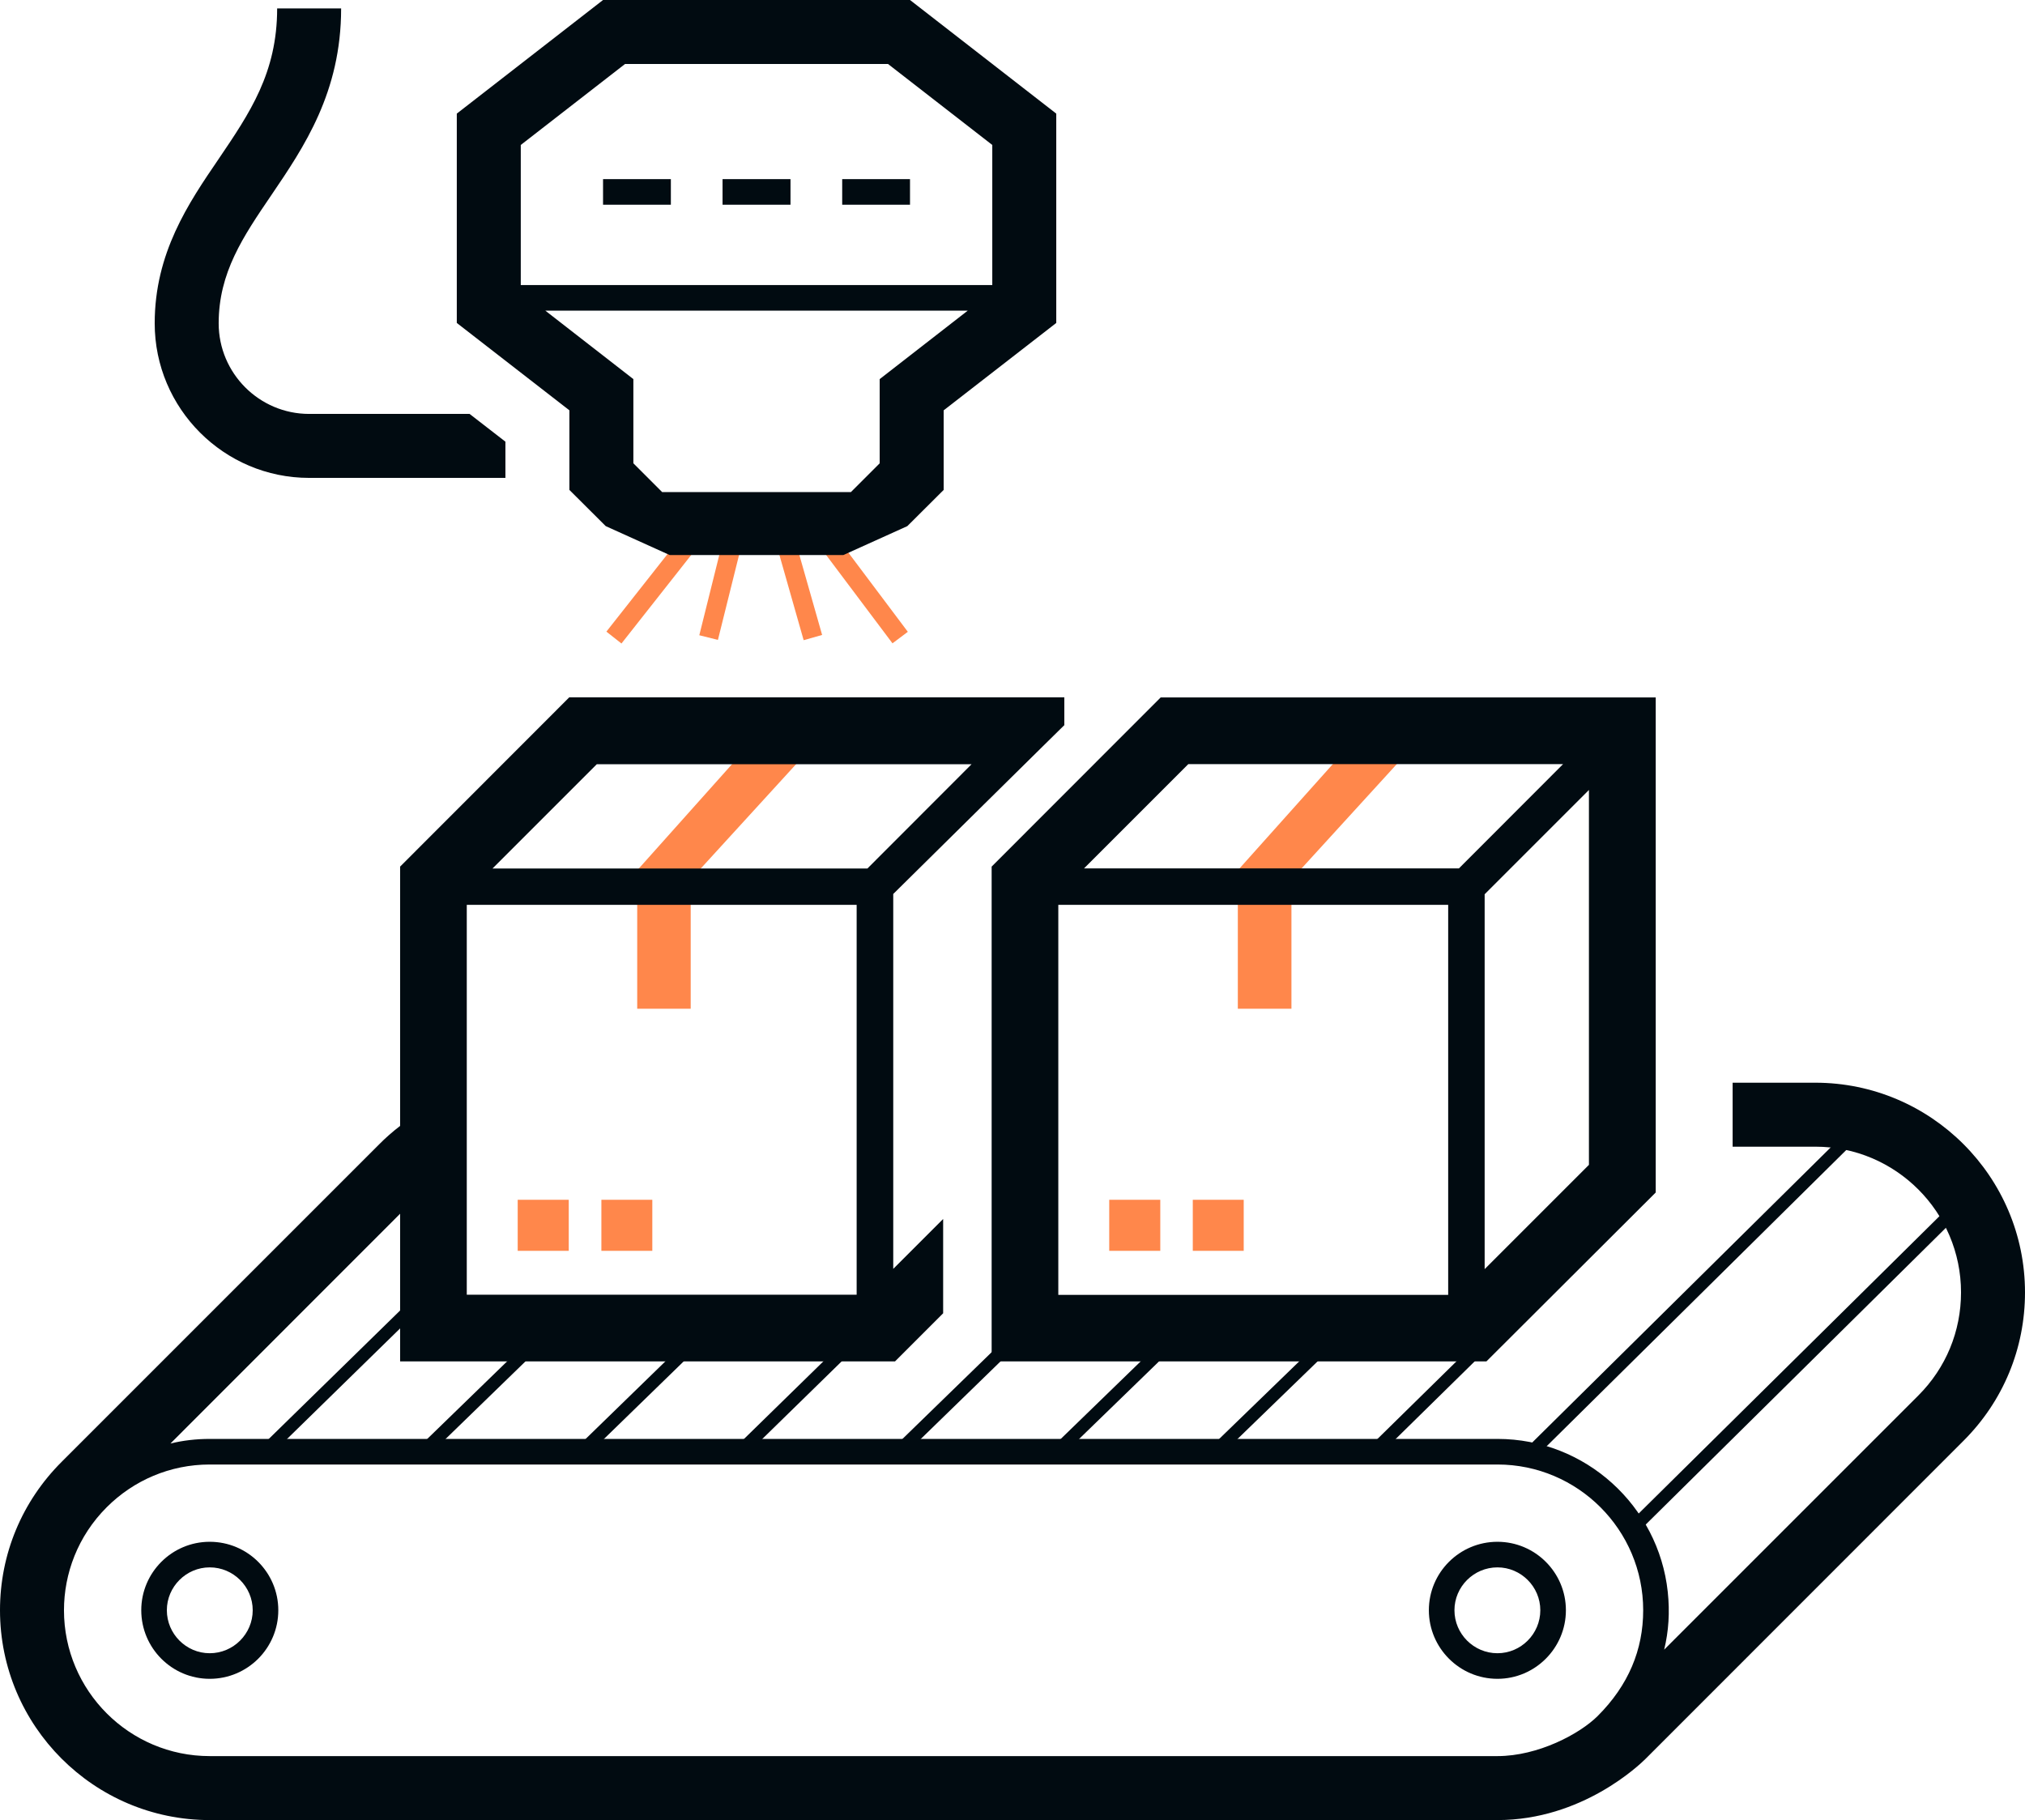
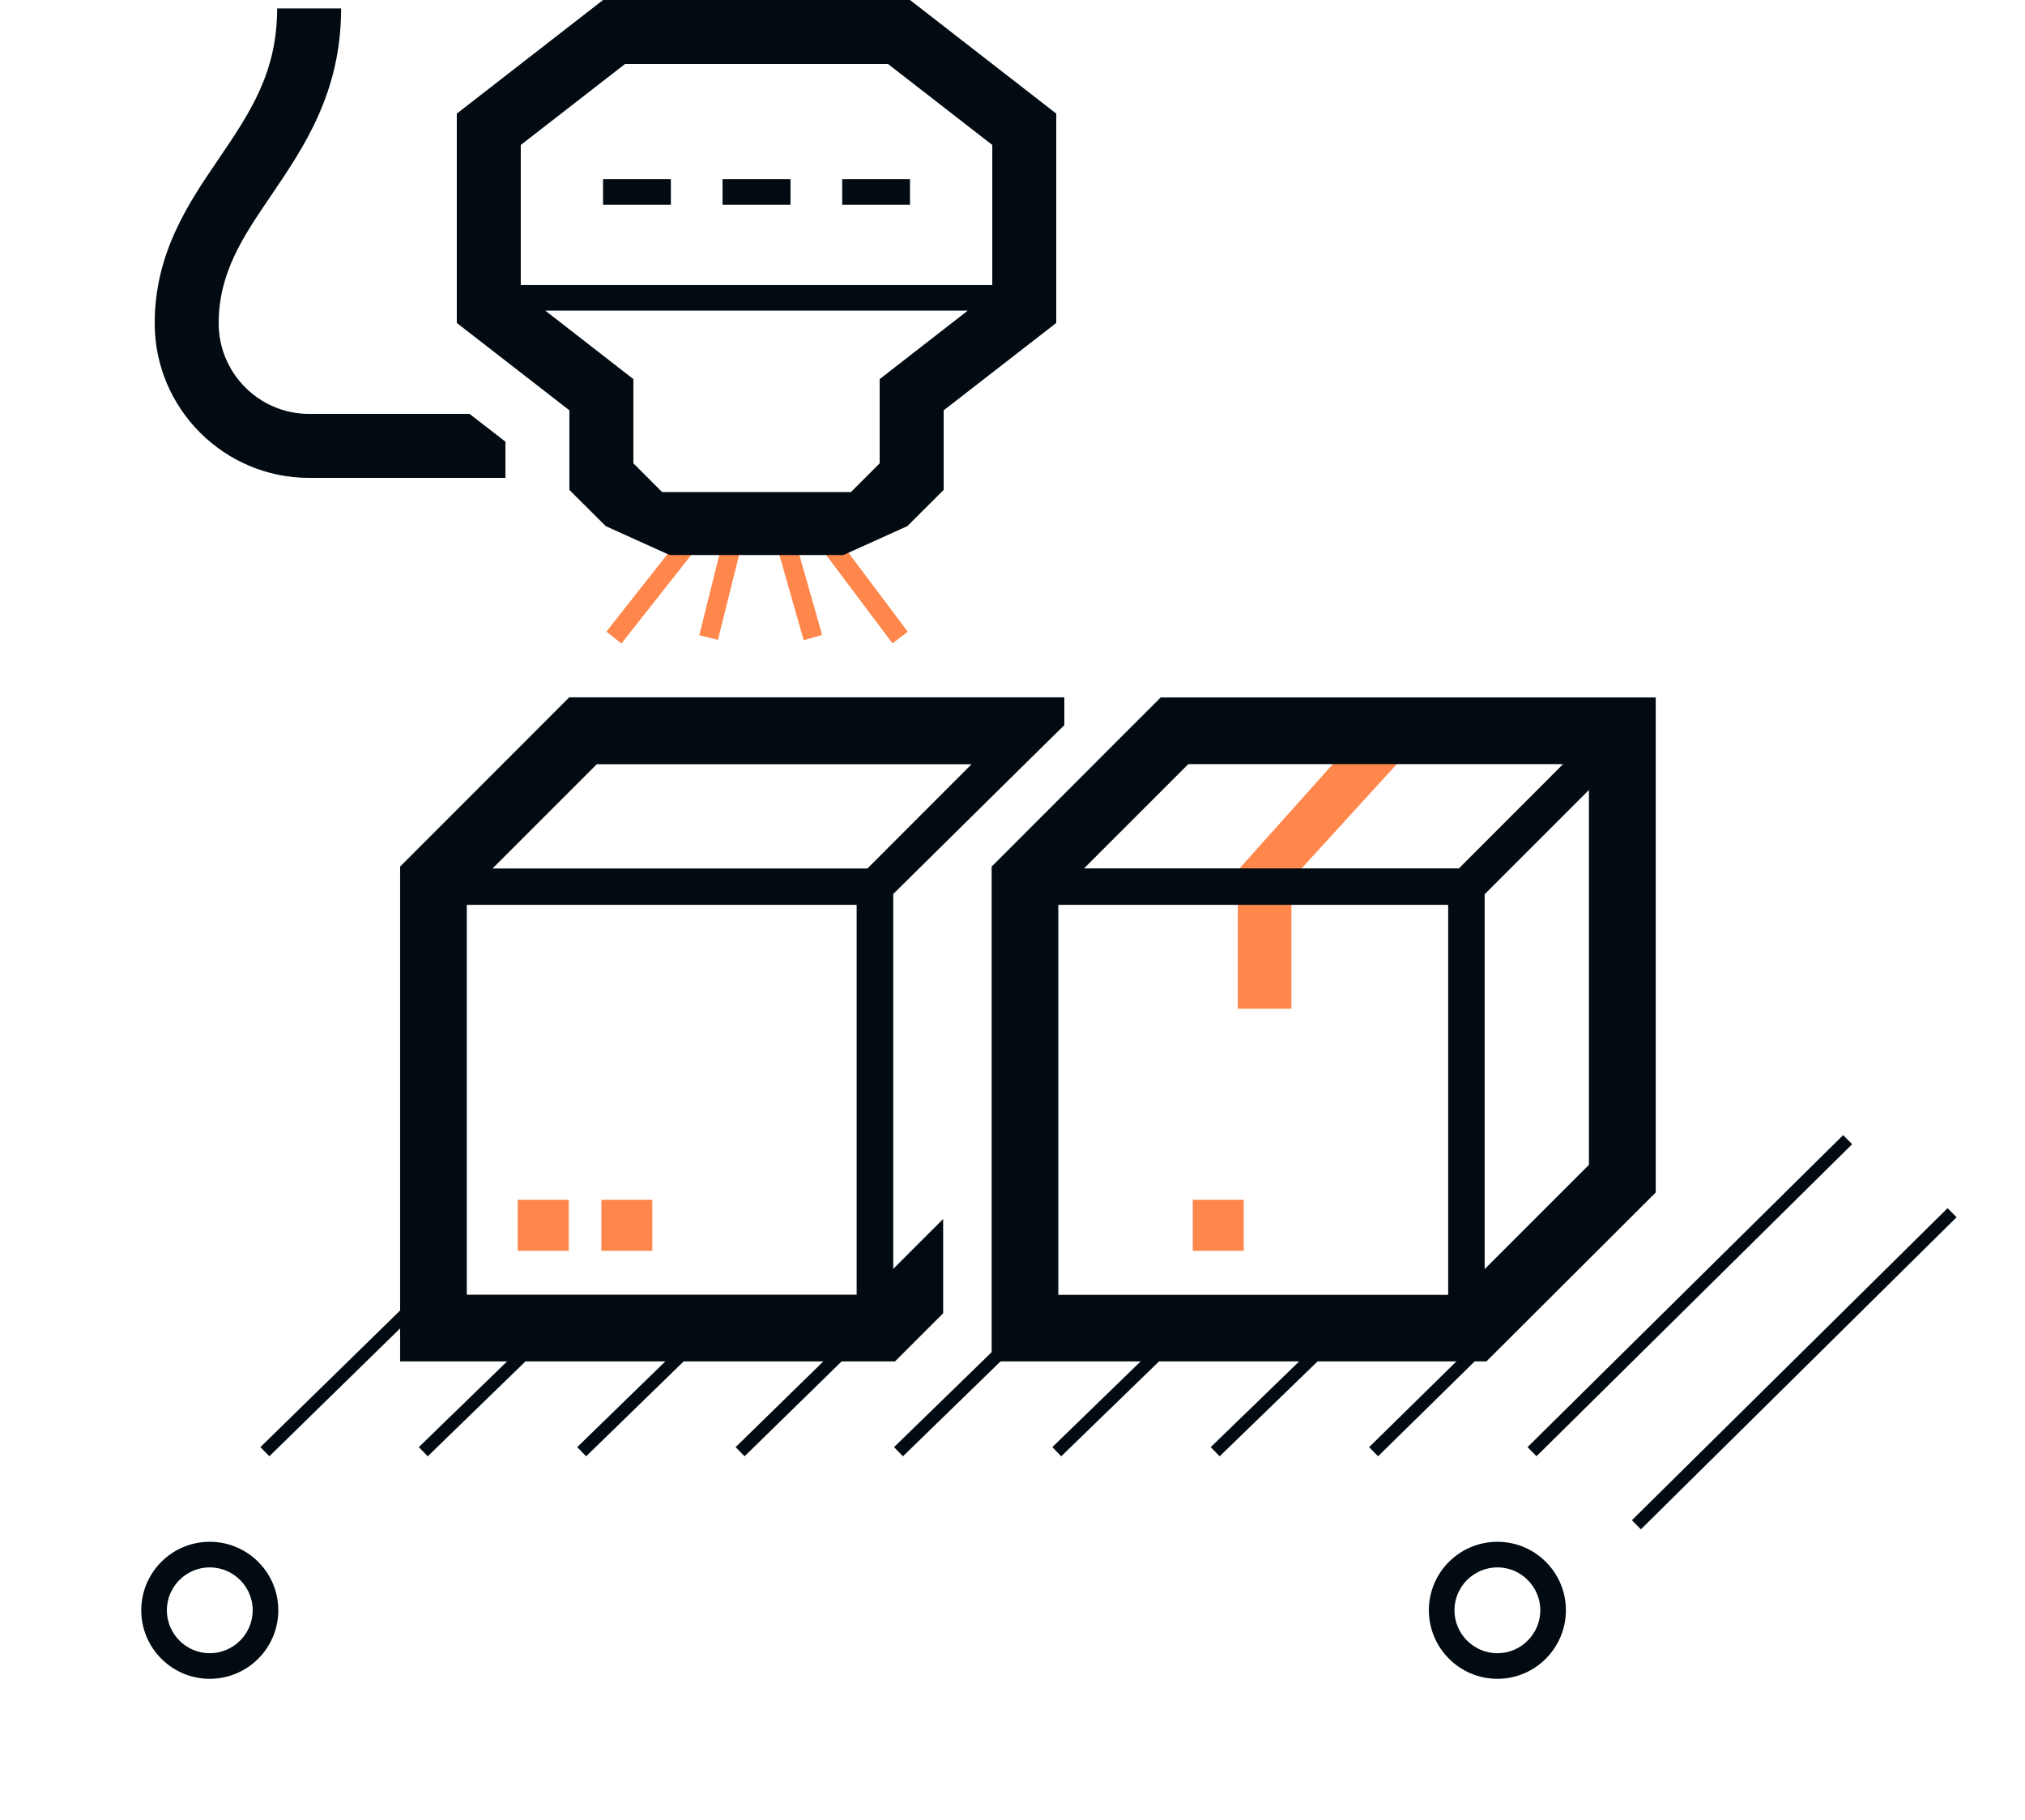
<svg xmlns="http://www.w3.org/2000/svg" xmlns:xlink="http://www.w3.org/1999/xlink" version="1.1" id="Calque_1" x="0px" y="0px" viewBox="0 0 158.26 142.25" style="enable-background:new 0 0 158.26 142.25;" xml:space="preserve">
  <style type="text/css"> .st0{fill:none;stroke:#FF874B;stroke-width:1.5;stroke-miterlimit:10;} .st1{fill:#FF874B;} .st2{clip-path:url(#SVGID_2_);fill:#010B11;} .st3{clip-path:url(#SVGID_2_);fill:#FF874B;} .st4{clip-path:url(#SVGID_2_);fill:none;stroke:#010B11;stroke-miterlimit:10;} </style>
  <line class="st0" x1="57.61" y1="40.87" x2="55.38" y2="49.83" />
  <line class="st0" x1="60.98" y1="40.87" x2="63.53" y2="49.83" />
  <line class="st0" x1="55.04" y1="40.87" x2="47.98" y2="49.83" />
  <line class="st0" x1="63.62" y1="40.87" x2="70.35" y2="49.83" />
-   <polygon class="st1" points="58.17,58.65 49.8,68.02 49.8,78.84 53.98,78.84 53.98,68.74 63.2,58.65 " />
  <polygon class="st1" points="105.12,58.65 96.74,68.02 96.74,78.84 100.93,78.84 100.93,68.74 110.14,58.65 " />
  <g>
    <defs>
      <rect id="SVGID_1_" width="158.26" height="142.25" />
    </defs>
    <clipPath id="SVGID_2_">
      <use xlink:href="#SVGID_1_" style="overflow:visible;" />
    </clipPath>
    <path class="st2" d="M24.16,37.35H39.5v-2.83l-2.8-2.17H24.16c-3.9,0-7.07-3.18-7.07-7.08c0-3.96,1.9-6.76,4.11-10.01 c2.56-3.77,5.46-8.04,5.46-14.6h-5c0,5.03-2.13,8.16-4.59,11.79c-2.34,3.43-4.98,7.32-4.98,12.82 C12.09,31.93,17.51,37.35,24.16,37.35" />
-     <path class="st2" d="M141.87,84.62h-6.46v5h6.46c6.28,0,11.39,5.11,11.39,11.39c0,3.04-1.18,5.9-3.33,8.05l-19.87,19.87 c0.35-1.43,0.45-2.93,0.28-4.52c-0.72-6.7-6.42-11.95-13.31-11.95H16.39c-1.06,0-2.09,0.12-3.07,0.36l19.86-19.87 c0.15-0.15,0.32-0.31,0.51-0.47v-6.03c-1.83,0.96-3.18,2.1-4.04,2.97L4.83,114.24C1.72,117.34,0,121.46,0,125.85 c0,9.04,7.35,16.4,16.39,16.4h100.64c6.61,0,11.1-4.31,11.59-4.8l24.84-24.85c3.1-3.1,4.8-7.21,4.8-11.59 C158.26,91.97,150.91,84.62,141.87,84.62 M124.87,134.11c-1.41,1.41-4.67,3.14-7.84,3.14H16.39c-6.28,0-11.39-5.11-11.39-11.4 c0-2.86,1.08-5.79,3.34-8.05c2.1-2.1,4.95-3.34,8.05-3.34h100.64c6.28,0,11.39,5.11,11.39,11.39 C128.42,128.94,127.27,131.71,124.87,134.11" />
    <path class="st2" d="M16.39,120.5c-2.95,0-5.35,2.4-5.35,5.35c0,2.96,2.4,5.36,5.35,5.36c2.96,0,5.36-2.4,5.36-5.36 C21.75,122.9,19.35,120.5,16.39,120.5 M16.39,129.21c-1.84,0-3.35-1.51-3.35-3.36c0-1.84,1.51-3.35,3.35-3.35 c1.85,0,3.36,1.51,3.36,3.35C19.75,127.7,18.24,129.21,16.39,129.21" />
    <path class="st2" d="M117.03,120.5c-2.96,0-5.36,2.4-5.36,5.35c0,2.95,2.4,5.36,5.36,5.36c2.95,0,5.35-2.41,5.35-5.36 C122.38,122.9,119.98,120.5,117.03,120.5 M117.03,129.21c-1.85,0-3.36-1.51-3.36-3.36c0-1.84,1.51-3.35,3.36-3.35 c1.84,0,3.35,1.51,3.35,3.35C120.38,127.7,118.87,129.21,117.03,129.21" />
    <path class="st2" d="M52.34,43.38h13.57l5-2.26l2.84-2.83v-6.22l8.8-6.83V8.88L71.12,0H47.13L35.7,8.88v16.36l8.8,6.83v6.22 l2.84,2.83L52.34,43.38z M69.4,5l8.15,6.33v10.95H40.7V11.33L48.85,5H69.4z M49.5,29.63l-6.88-5.35h33.01l-6.88,5.35v6.58 l-2.25,2.25H51.75l-2.25-2.25V29.63z" />
    <rect x="47.13" y="14" class="st2" width="5.3" height="2" />
    <rect x="56.47" y="14" class="st2" width="5.31" height="2" />
    <rect x="65.82" y="14" class="st2" width="5.3" height="2" />
    <path class="st2" d="M44.48,54.51L31.27,67.73v38.67h38.68l3.76-3.76v-7.37l-3.9,3.9v-29.3c0.14-0.14,14.26-14.09,13.37-13.19 v-2.18H44.48z M67.79,67.88h-29.3l8.15-8.15h29.29C73.95,61.71,69.77,65.89,67.79,67.88 M66.96,101.19H36.48V70.72h30.47V101.19z" />
    <rect x="40.46" y="93.77" class="st3" width="3.99" height="3.99" />
    <rect x="47" y="93.77" class="st3" width="3.98" height="3.99" />
    <path class="st2" d="M90.71,54.51L77.5,67.73v38.67h38.67L129.4,93.2V54.51H90.71z M113.19,101.2H82.71V70.72h30.47V101.2z M122.16,59.72c-1.98,1.98-6.16,6.17-8.14,8.15h-29.3l8.15-8.15H122.16z M116.03,69.89c1.85-1.85,6.22-6.22,8.15-8.15v29.3 l-8.15,8.15V69.89z" />
-     <rect x="86.69" y="93.77" class="st3" width="3.99" height="3.99" />
    <rect x="93.22" y="93.77" class="st3" width="3.98" height="3.99" />
    <line class="st4" x1="20.7" y1="113.46" x2="34.77" y2="99.7" />
    <line class="st4" x1="33.08" y1="113.46" x2="43.8" y2="103.05" />
    <line class="st4" x1="45.46" y1="113.46" x2="56.55" y2="102.67" />
    <line class="st4" x1="57.84" y1="113.46" x2="71.11" y2="100.49" />
    <line class="st4" x1="70.22" y1="113.46" x2="81.19" y2="102.79" />
    <line class="st4" x1="82.59" y1="113.46" x2="93.11" y2="103.25" />
    <line class="st4" x1="94.97" y1="113.46" x2="104.97" y2="103.77" />
    <line class="st4" x1="107.35" y1="113.46" x2="124.81" y2="96.31" />
    <line class="st4" x1="119.73" y1="113.46" x2="144.4" y2="89.07" />
    <line class="st4" x1="127.89" y1="119.17" x2="152.56" y2="94.78" />
  </g>
</svg>